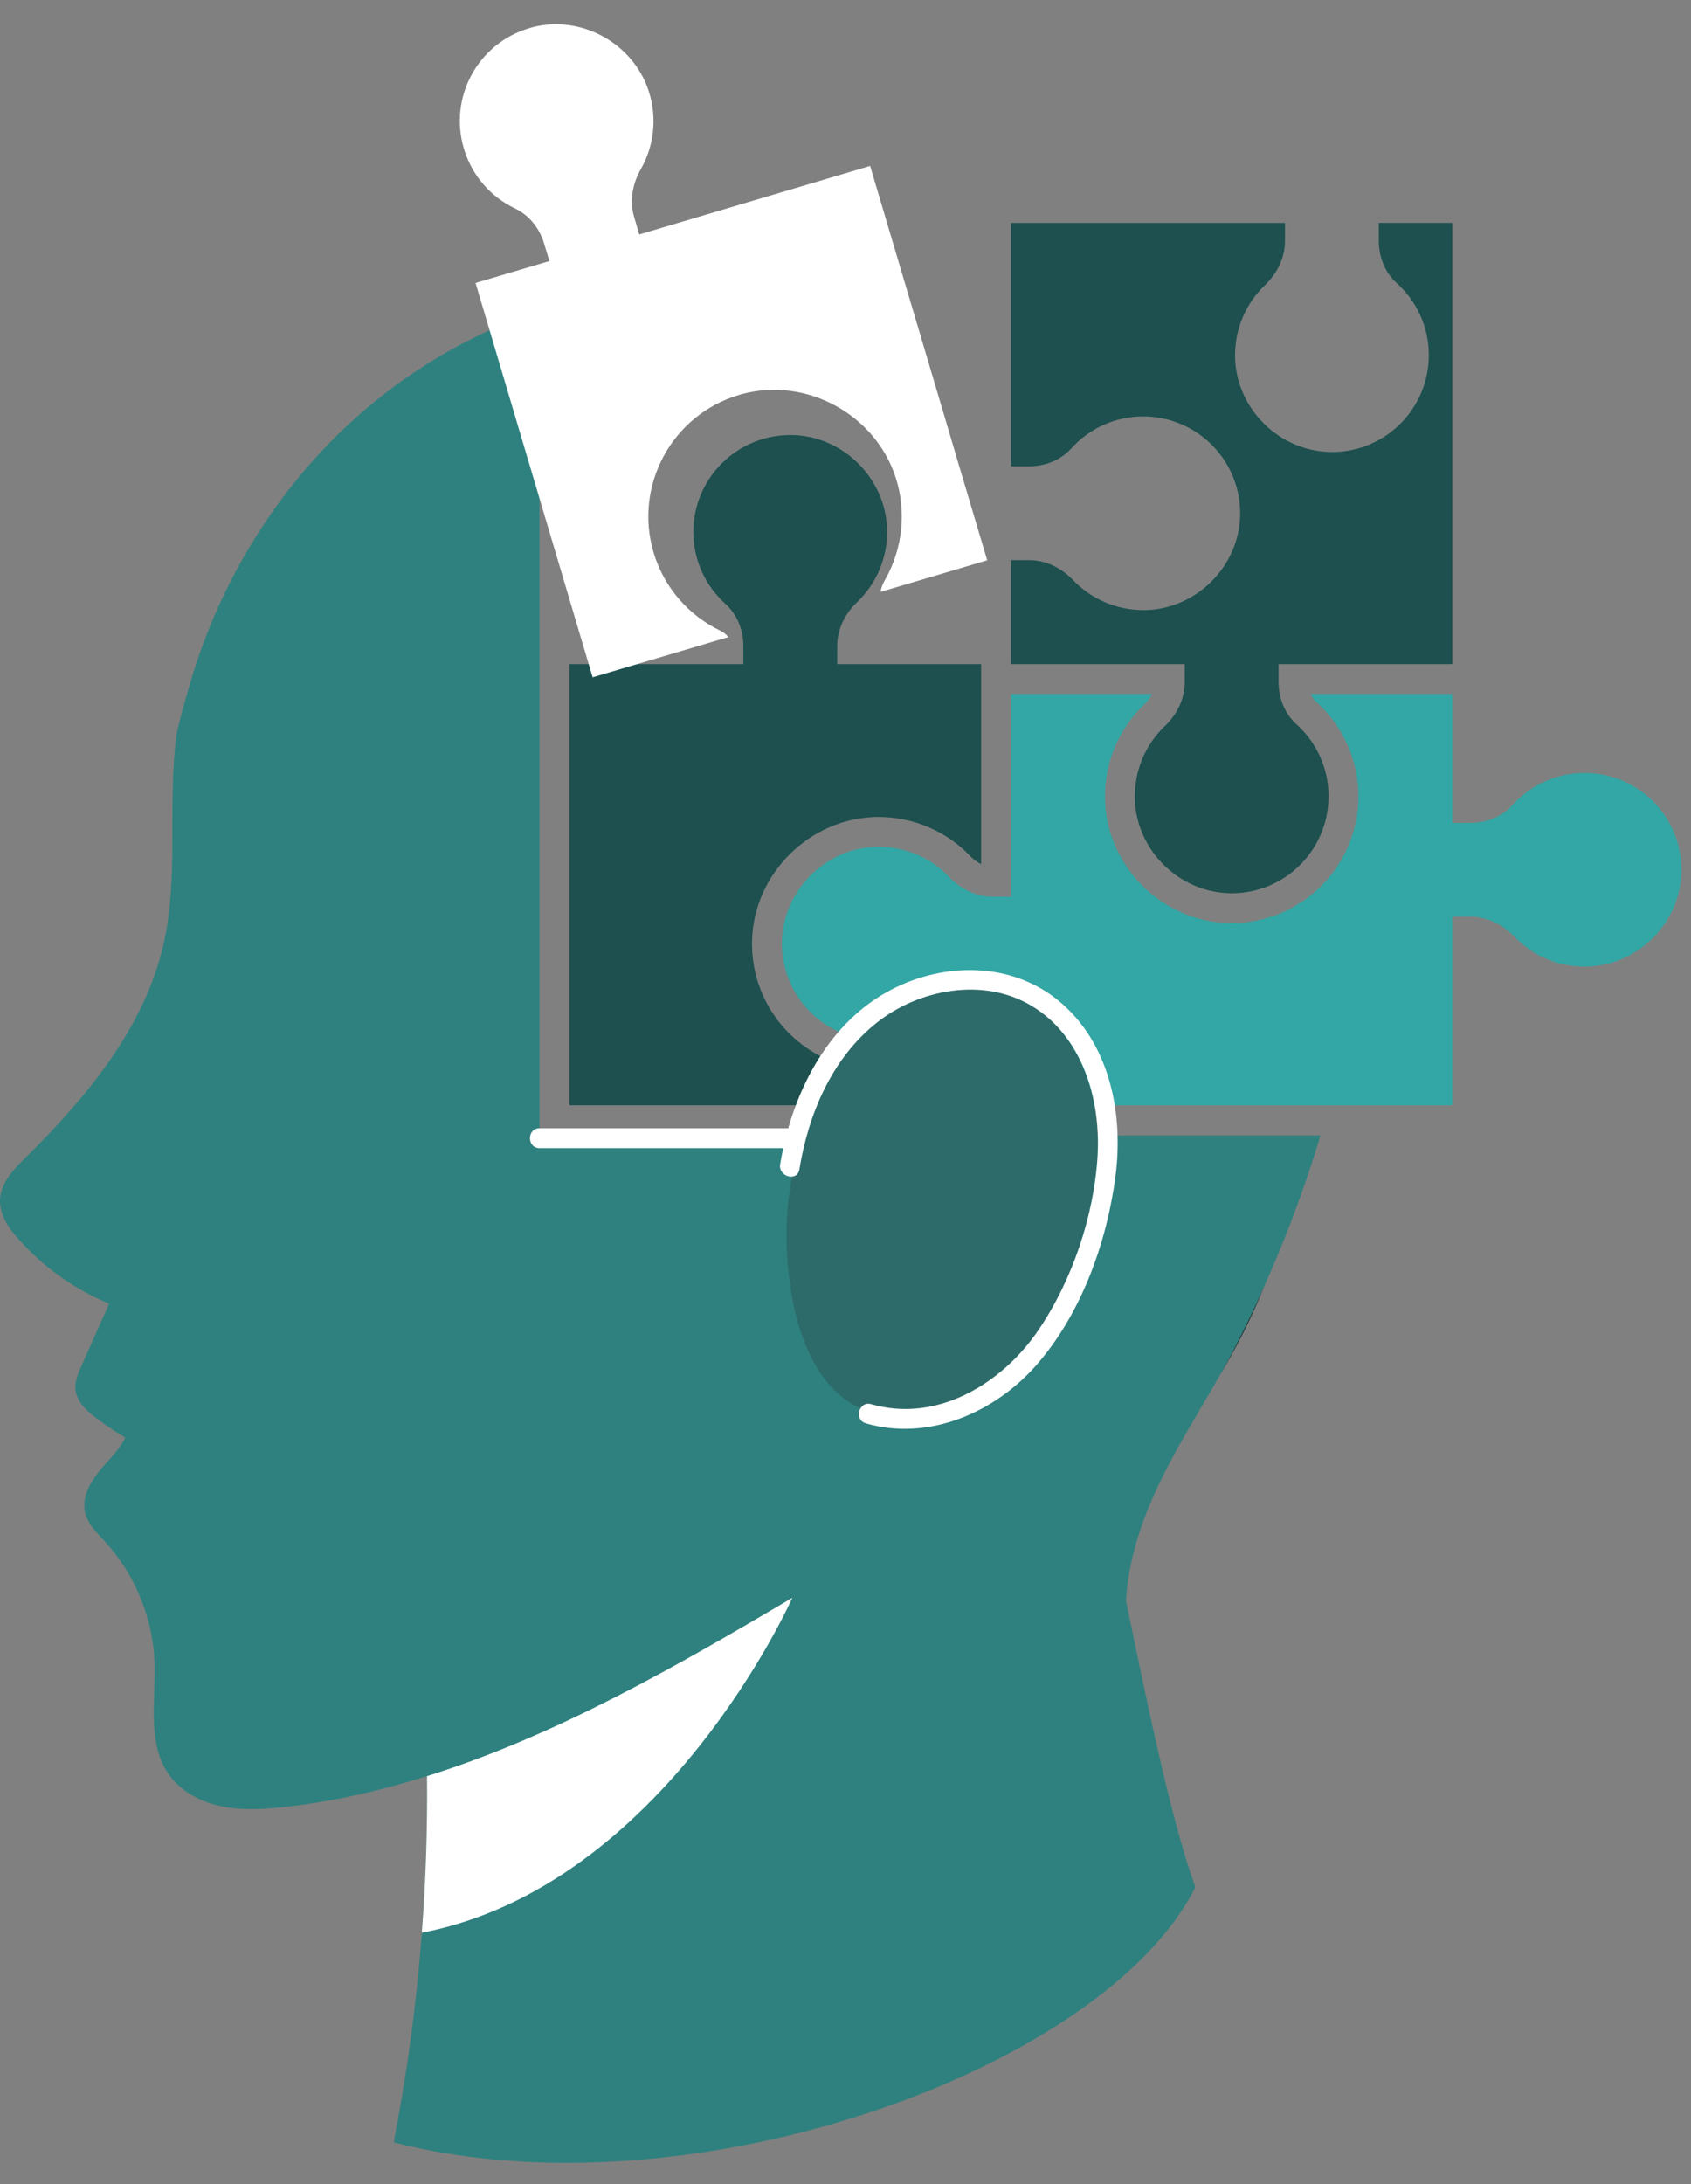
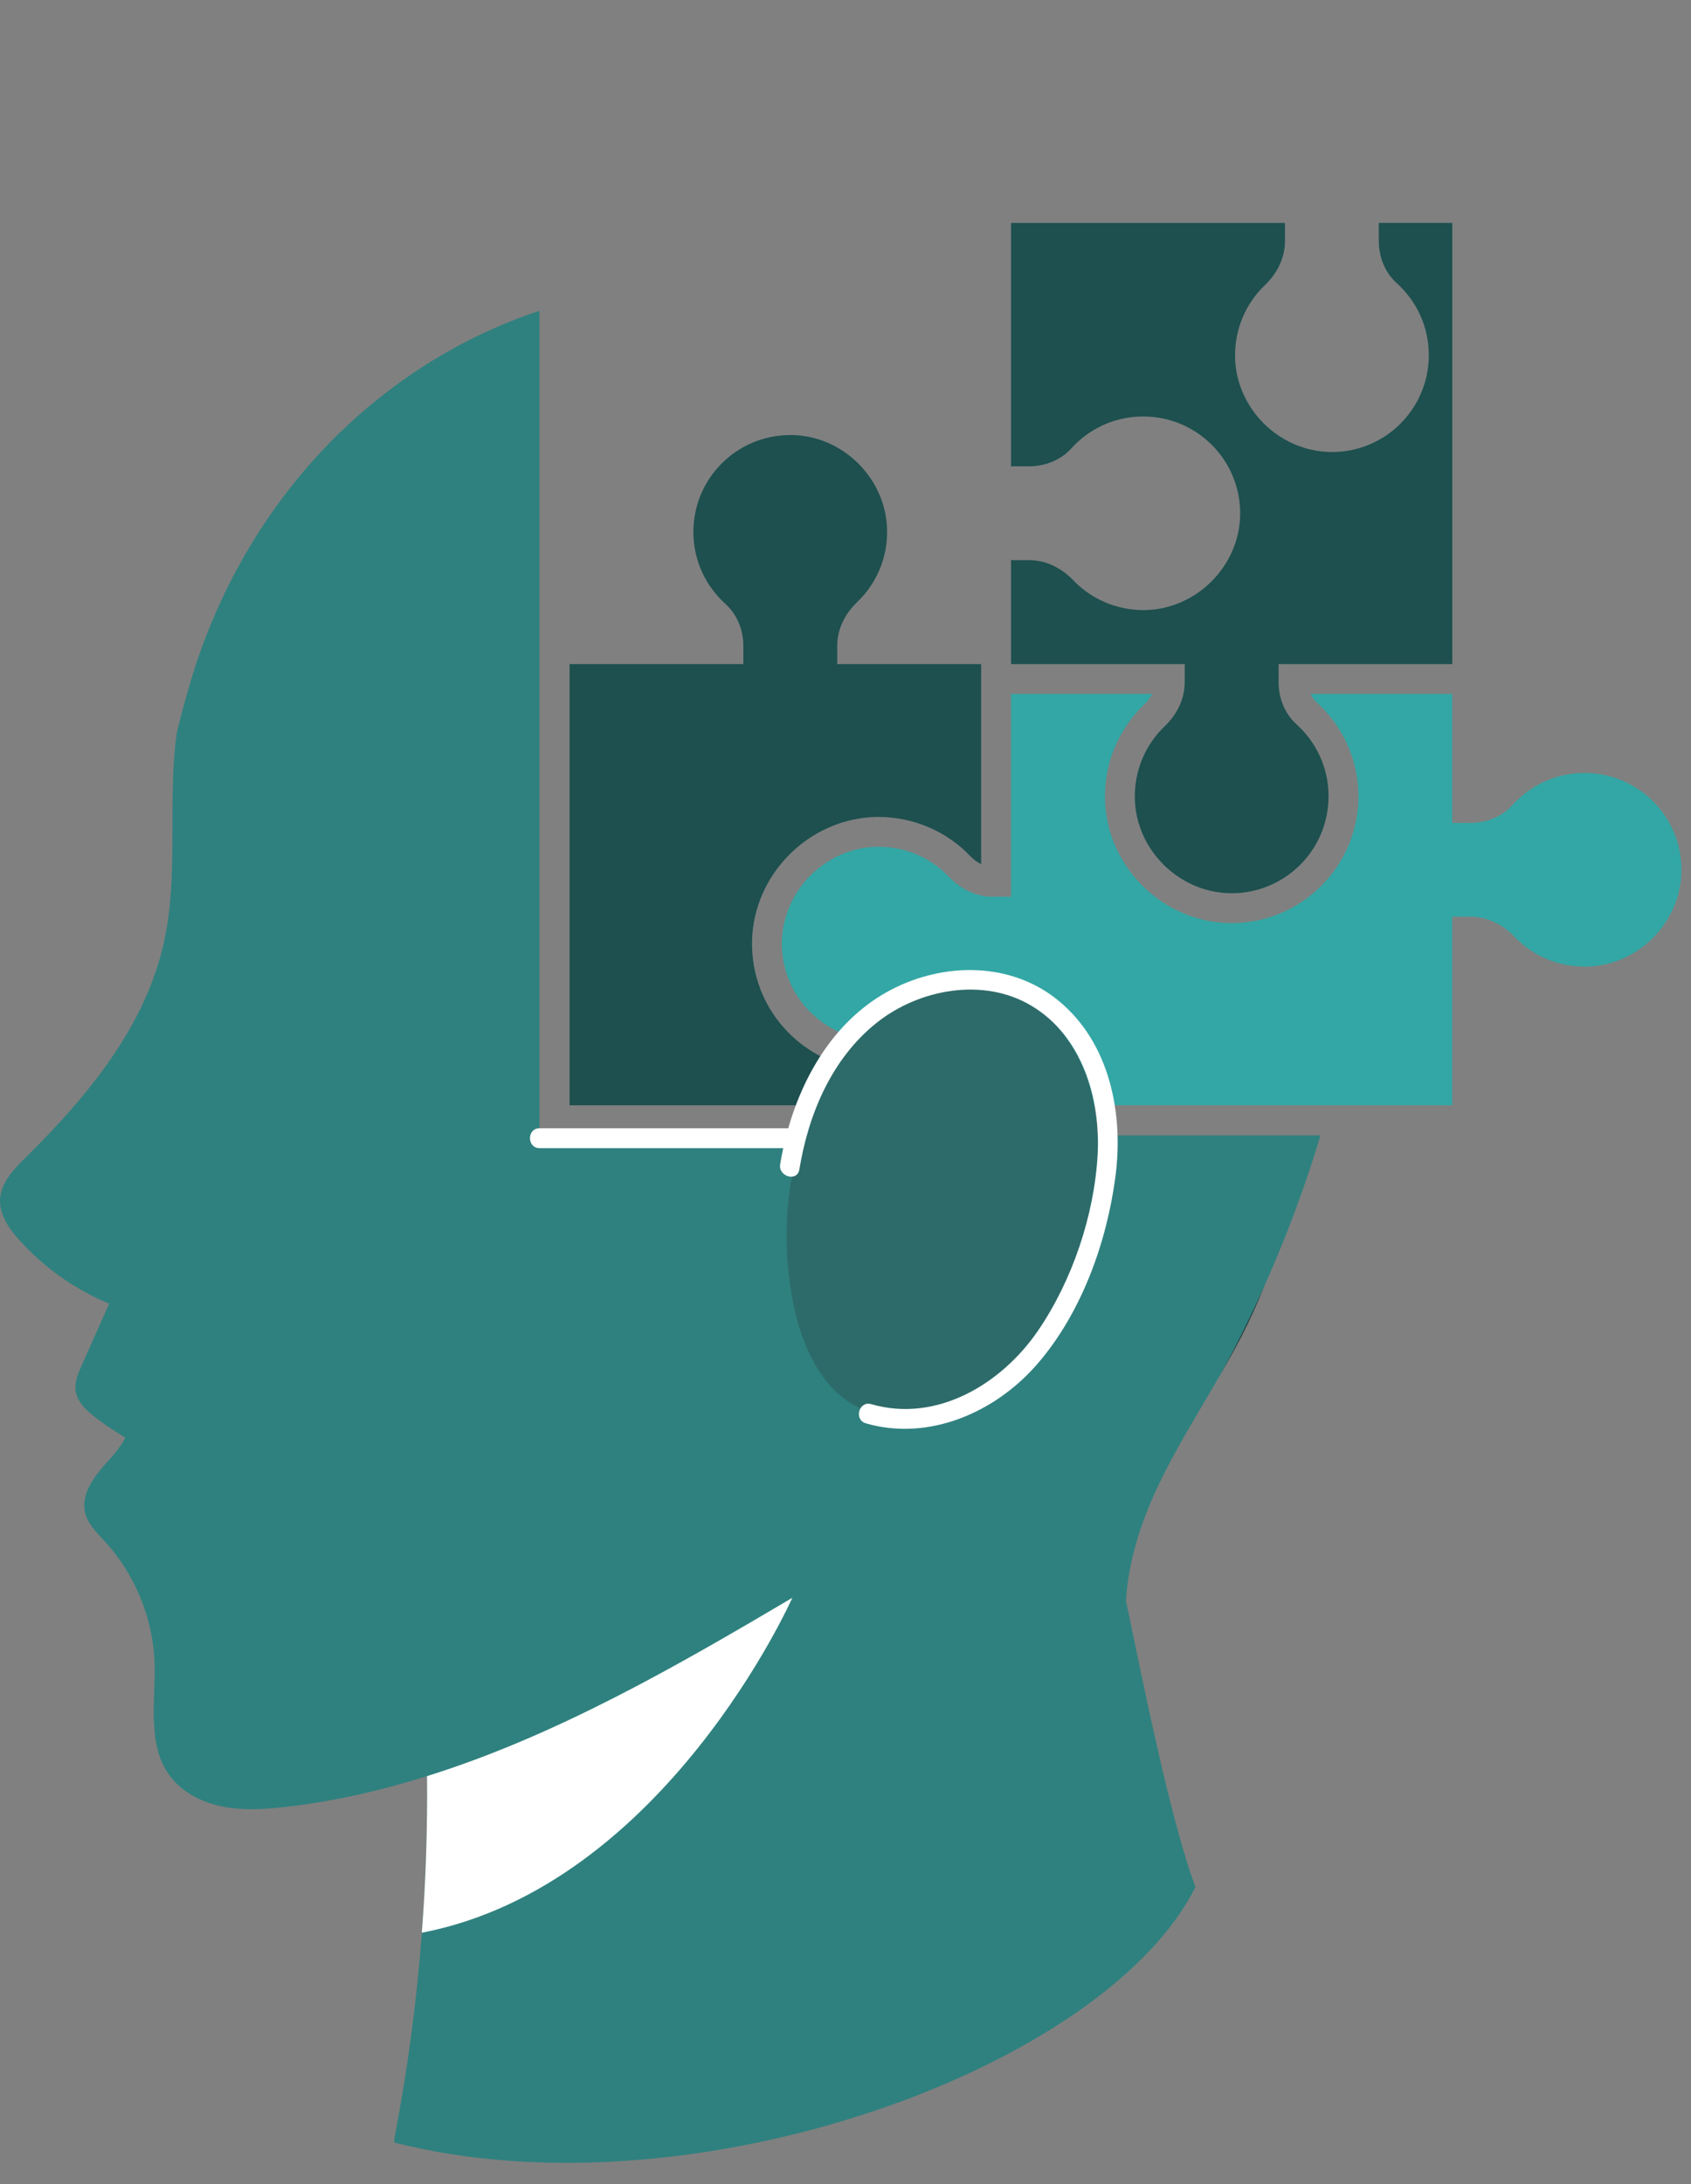
<svg xmlns="http://www.w3.org/2000/svg" width="55" height="71" viewBox="0 0 55 71" fill="none">
  <rect x="0" y="0" width="55" height="71" fill="#808080" stroke="none" />
  <path d="M42.947 36.908C42.385 38.794 41.721 40.472 41.116 41.819C40.52 43.15 39.988 44.153 39.678 44.708C39.651 44.757 39.625 44.802 39.598 44.84C39.538 44.953 39.47 45.063 39.406 45.172C39.398 45.191 39.394 45.195 39.394 45.195C38.813 46.187 38.212 47.167 37.718 48.197C37.133 49.4 36.698 50.717 36.623 52.041C37.125 54.425 38.035 59.06 38.881 61.342C35.94 67.226 22.544 72.133 12.815 69.644L12.841 69.44C13.26 67.256 13.554 65.05 13.721 62.828C13.724 62.825 13.724 62.825 13.728 62.825C13.724 62.825 13.724 62.825 13.721 62.825C13.849 61.131 13.906 59.434 13.887 57.736C12.395 58.204 10.866 58.555 9.296 58.736C8.612 58.812 7.91 58.86 7.234 58.725C6.558 58.589 5.898 58.253 5.498 57.691C4.769 56.669 5.071 55.274 5.026 54.017C4.966 52.592 4.392 51.188 3.433 50.132C3.165 49.838 2.851 49.548 2.765 49.159C2.644 48.62 2.991 48.092 3.354 47.673C3.614 47.379 3.905 47.077 4.075 46.734C3.765 46.545 3.463 46.346 3.169 46.127C2.844 45.885 2.501 45.584 2.455 45.176C2.429 44.905 2.542 44.645 2.652 44.395C2.954 43.72 3.252 43.049 3.55 42.378C2.433 41.914 1.417 41.197 0.617 40.295C0.284 39.926 -0.021 39.485 0.001 38.99C0.028 38.44 0.45 38.002 0.843 37.618C2.833 35.652 4.709 33.393 5.325 30.666C5.823 28.456 5.442 26.136 5.74 23.892C5.763 23.73 5.929 23.081 6.171 22.247C7.375 18.128 9.916 14.481 13.488 12.093C14.692 11.286 16.044 10.6 17.546 10.102V36.909H42.947V36.908Z" fill="#2F817F" />
  <path d="M25.77 51.939C25.77 51.939 21.617 61.304 13.72 62.826C13.85 61.132 13.905 59.433 13.889 57.735C18.062 56.432 21.973 54.184 25.77 51.939Z" fill="white" />
  <path d="M41.117 41.819C40.89 42.386 40.641 42.929 40.372 43.453C40.152 43.877 39.919 44.294 39.679 44.708C39.987 44.154 40.521 43.149 41.117 41.819Z" fill="#143737" />
-   <path d="M39.598 44.841C39.501 45.015 39.437 45.129 39.407 45.174C39.472 45.064 39.537 44.954 39.598 44.841Z" fill="#143737" />
  <path d="M31.912 21.588V28.089C31.754 28.015 31.634 27.905 31.559 27.831C30.795 27.022 29.704 26.556 28.571 26.556H28.497C26.324 26.605 24.515 28.406 24.46 30.574C24.434 31.693 24.848 32.75 25.628 33.552C26.412 34.351 27.461 34.791 28.584 34.791C29.746 34.791 30.863 34.296 31.644 33.429C31.715 33.352 31.805 33.29 31.912 33.245V35.929H18.525V21.588H24.178V20.999C24.178 20.485 23.98 19.977 23.595 19.631C22.954 19.052 22.552 18.221 22.552 17.293C22.552 15.552 23.961 14.142 25.706 14.142H25.784C27.441 14.184 28.817 15.568 28.853 17.224C28.872 18.143 28.497 18.981 27.881 19.57C27.483 19.948 27.23 20.453 27.23 20.999V21.588H31.912V21.588Z" fill="#1D504F" />
-   <path d="M28.791 18.84C29.359 17.836 29.486 16.633 29.136 15.534C28.471 13.47 26.231 12.248 24.137 12.809L24.04 12.838C21.855 13.484 20.611 15.785 21.258 17.961C21.588 19.074 22.382 20.003 23.437 20.506C23.531 20.551 23.617 20.622 23.692 20.709L19.275 22.017L15.467 9.198L17.868 8.486L17.7 7.926C17.554 7.429 17.218 6.997 16.75 6.776C15.974 6.406 15.351 5.72 15.087 4.829C14.591 3.163 15.541 1.408 17.218 0.914L17.288 0.893C18.886 0.462 20.601 1.397 21.105 2.977C21.384 3.852 21.264 4.762 20.842 5.5C20.571 5.977 20.469 6.534 20.627 7.058L20.792 7.621L28.301 5.394L30.831 13.911L31.145 14.974L32.109 18.213L28.638 19.241C28.667 19.074 28.736 18.93 28.791 18.84Z" fill="white" />
  <path d="M54.688 28.355C54.646 30.011 53.264 31.388 51.606 31.421H51.538C50.642 31.421 49.829 31.052 49.259 30.45C48.877 30.052 48.372 29.8 47.825 29.8H47.236V35.929H32.884V32.2H32.295C31.78 32.2 31.268 32.398 30.925 32.779C30.346 33.419 29.51 33.82 28.584 33.82C26.813 33.82 25.389 32.371 25.431 30.596C25.473 28.936 26.856 27.562 28.513 27.526H28.571C29.471 27.526 30.287 27.895 30.86 28.499C31.242 28.897 31.747 29.15 32.294 29.15H32.884V22.558H37.471C37.394 22.713 37.29 22.833 37.212 22.904C36.377 23.703 35.914 24.819 35.94 25.974C35.982 28.141 37.782 29.949 39.955 30.004C39.99 30.004 40.023 30.007 40.055 30.007C42.331 30.007 44.183 28.157 44.183 25.884C44.183 24.723 43.684 23.607 42.82 22.827C42.739 22.756 42.677 22.662 42.632 22.558H47.236V26.75H47.825C48.34 26.75 48.851 26.553 49.194 26.168C49.774 25.527 50.609 25.126 51.535 25.126C53.306 25.126 54.731 26.576 54.688 28.355Z" fill="#33A7A5" />
  <path d="M47.236 7.247V21.588H41.586V22.177C41.586 22.691 41.784 23.199 42.169 23.545C42.81 24.124 43.211 24.955 43.211 25.883C43.211 27.624 41.803 29.037 40.054 29.037C40.032 29.037 40.006 29.034 39.98 29.034C38.322 28.992 36.943 27.608 36.911 25.952C36.892 25.033 37.267 24.195 37.882 23.607C38.281 23.228 38.533 22.724 38.533 22.177V21.588H32.884V18.208H33.47C34.017 18.208 34.522 18.461 34.904 18.859C35.48 19.463 36.296 19.832 37.193 19.832H37.251C38.909 19.796 40.294 18.419 40.336 16.762C40.376 14.987 38.951 13.538 37.183 13.538C36.254 13.538 35.418 13.939 34.842 14.579C34.496 14.961 33.987 15.158 33.47 15.158H32.884V7.247H41.794V7.835C41.794 8.382 41.541 8.887 41.143 9.268C40.528 9.854 40.152 10.691 40.171 11.613C40.181 12.202 40.366 12.755 40.67 13.227C40.712 13.295 40.757 13.36 40.806 13.424C40.861 13.492 40.916 13.564 40.974 13.628C41.033 13.693 41.094 13.757 41.155 13.816C41.706 14.339 42.441 14.67 43.24 14.692C43.266 14.692 43.292 14.695 43.318 14.695C45.063 14.695 46.472 13.285 46.472 11.542C46.472 10.617 46.07 9.782 45.429 9.203C45.044 8.86 44.846 8.349 44.846 7.835V7.246H47.236V7.247Z" fill="#1D504F" />
  <path d="M35.6 38.472C35.354 40.073 34.771 41.742 33.962 43.149C33.243 44.407 32.158 45.526 30.744 45.962C29.432 46.367 27.878 46.072 26.965 45.005C26.04 43.915 25.712 42.33 25.609 40.939C25.541 40.027 25.596 39.109 25.764 38.213C25.764 38.213 25.764 38.213 25.764 38.209C25.933 36.56 26.47 34.917 27.603 33.672C28.649 32.52 30.242 31.825 31.805 32C33.149 32.151 34.269 32.976 34.943 34.131C35.71 35.45 35.83 36.99 35.6 38.472Z" fill="#2D6B6A" />
  <path d="M34.428 32.528C32.886 31.261 30.705 31.275 28.986 32.172C27.247 33.079 26.168 34.824 25.638 36.675H17.55C17.134 36.675 17.133 37.322 17.55 37.322H25.475C25.438 37.496 25.403 37.67 25.375 37.844C25.308 38.251 25.932 38.426 25.999 38.016C26.294 36.211 27.055 34.403 28.522 33.24C29.895 32.152 31.974 31.762 33.535 32.686C35.206 33.675 35.806 35.724 35.7 37.559C35.587 39.516 34.873 41.626 33.767 43.248C32.586 44.98 30.475 46.263 28.336 45.644C27.935 45.528 27.764 46.152 28.164 46.268C30.207 46.858 32.355 45.917 33.71 44.372C35.161 42.717 35.995 40.409 36.279 38.251C36.55 36.202 36.1 33.902 34.428 32.528Z" fill="white" />
</svg>